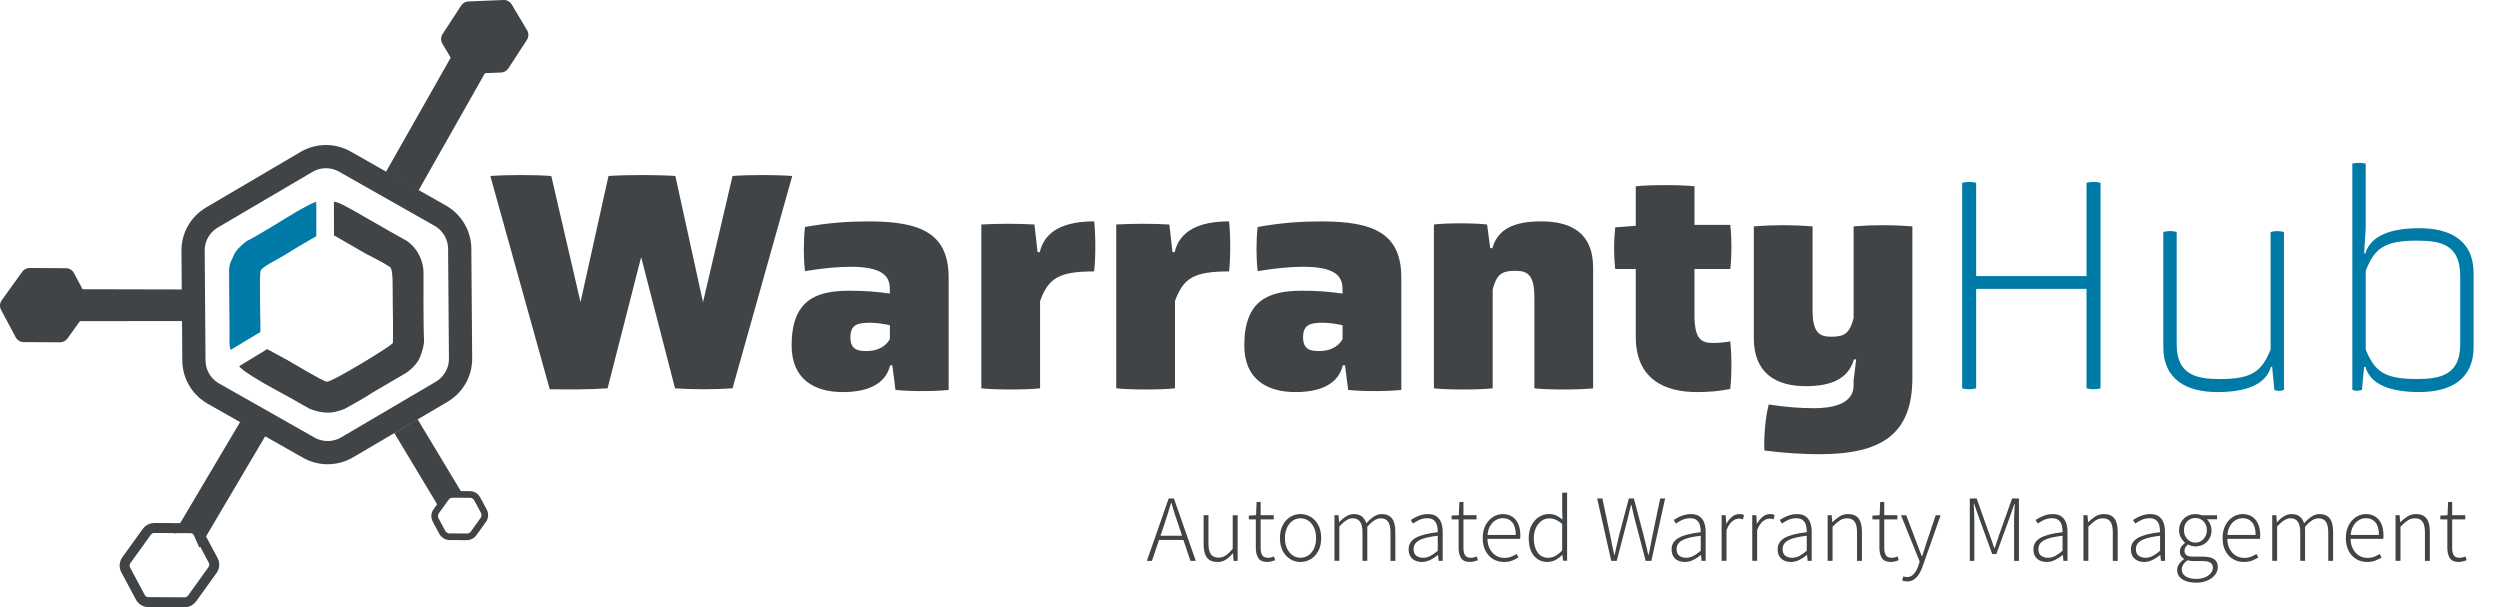
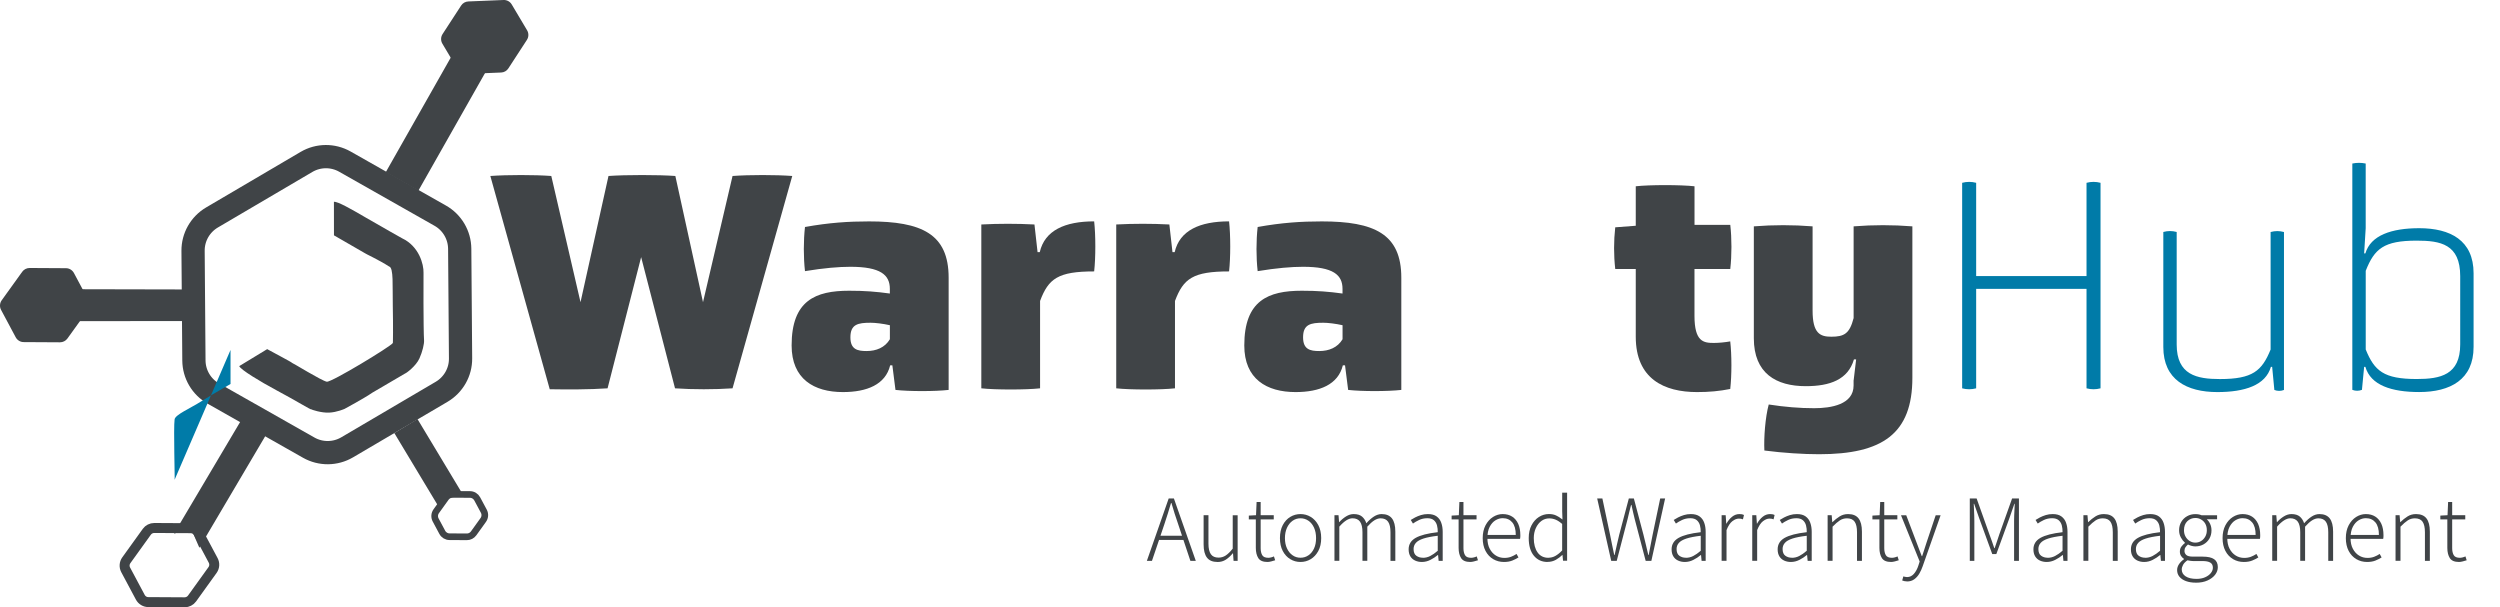
<svg xmlns="http://www.w3.org/2000/svg" id="Layer_2" viewBox="0 0 706.75 171.66">
  <defs>
    <style>.cls-1{fill:#007ba8;}.cls-2{fill:#404447;}.cls-3{stroke-width:2.82px;}.cls-3,.cls-4,.cls-5{fill:none;stroke:#404447;stroke-miterlimit:10;}.cls-4{stroke-width:1.88px;}.cls-5{stroke-width:6.57px;}</style>
  </defs>
  <g id="Layer_1-2">
    <path class="cls-2" d="M181.25,72.69l-9.49,37.09c-5.01.35-11.34.35-16.35.26l-16.79-60.29c4.83-.35,12.57-.35,17.23,0l8.26,35.68,7.91-35.68c4.83-.35,14.24-.35,18.9,0l7.82,35.68,8.35-35.68c4.83-.35,12.22-.35,16.88,0l-16.88,60.03c-5.01.35-11.25.35-16.26,0l-9.58-37.09Z" />
    <path class="cls-2" d="M252.27,103.28h-.62c-1.32,5.45-6.59,7.56-13.36,7.56-8.17,0-14.5-3.69-14.5-13.18,0-12.74,6.77-15.47,16.26-15.47,4.48,0,7.65.26,11.51.79v-1.32c0-3.96-2.64-6.24-11.16-6.24-3.25,0-7.47.35-12.83,1.23-.44-3.87-.44-8.61,0-12.48,6.86-1.23,12.3-1.58,18.11-1.58,14.85,0,22.5,3.52,22.5,15.91v31.73c-3.87.44-11.16.44-15.03,0l-.88-6.94ZM251.57,91.94c-1.93-.44-4.13-.7-5.45-.7-3.6,0-5.71.44-5.71,4.13,0,3.43,2.02,3.87,4.57,3.87,2.72,0,5.19-.97,6.59-3.34v-3.96Z" />
    <path class="cls-2" d="M277.41,63.46c5.01-.26,10.02-.26,15.03,0l.88,7.82h.62c1.41-6.15,7.12-8.7,15.38-8.7.44,3.87.44,10.28,0,14.15-10.2,0-12.92,2.02-15.29,8.35v24.7c-3.87.44-12.74.44-16.61,0v-46.32Z" />
    <path class="cls-2" d="M315.55,63.46c5.01-.26,10.02-.26,15.03,0l.88,7.82h.62c1.41-6.15,7.12-8.7,15.38-8.7.44,3.87.44,10.28,0,14.15-10.2,0-12.92,2.02-15.29,8.35v24.7c-3.87.44-12.74.44-16.61,0v-46.32Z" />
    <path class="cls-2" d="M380.24,103.28h-.62c-1.32,5.45-6.59,7.56-13.36,7.56-8.17,0-14.5-3.69-14.5-13.18,0-12.74,6.77-15.47,16.26-15.47,4.48,0,7.65.26,11.51.79v-1.32c0-3.96-2.64-6.24-11.16-6.24-3.25,0-7.47.35-12.83,1.23-.44-3.87-.44-8.61,0-12.48,6.86-1.23,12.3-1.58,18.11-1.58,14.85,0,22.5,3.52,22.5,15.91v31.73c-3.87.44-11.16.44-15.03,0l-.88-6.94ZM379.54,91.94c-1.93-.44-4.13-.7-5.45-.7-3.6,0-5.71.44-5.71,4.13,0,3.43,2.02,3.87,4.57,3.87,2.72,0,5.19-.97,6.59-3.34v-3.96Z" />
-     <path class="cls-2" d="M433.76,83.85c0-6.33-2.11-7.29-5.36-7.29-3.78,0-5.27.88-6.42,5.27v27.95c-3.87.44-12.74.44-16.61,0v-46.32c3.87-.44,11.16-.44,15.03,0l.88,6.68h.62c1.58-5.71,6.68-7.56,13.8-7.56,8.44,0,14.68,3.25,14.68,13.1v34.1c-3.87.44-12.74.44-16.61,0v-25.93Z" />
    <path class="cls-2" d="M479.03,76.03v13.27c0,7.29,2.55,7.65,5.45,7.65,1.41,0,3.25-.18,4.66-.44.44,3.87.44,9.58,0,13.45-3.08.62-5.98.88-9.4.88-9.23,0-17.31-3.69-17.31-15.64v-19.16h-5.8c-.44-3.87-.44-7.91,0-11.78l5.8-.44v-11.16c3.87-.44,12.74-.44,16.61,0v10.9h10.11c.44,3.87.44,8.61,0,12.48h-10.11Z" />
    <path class="cls-2" d="M524.03,107.5l.7-5.89h-.62c-1.67,5.71-6.77,7.56-13.62,7.56-8.35,0-14.68-3.6-14.68-13.54v-31.64c5.54-.44,11.07-.44,16.61,0v23.82c0,6.42,2.11,7.38,5.27,7.38,3.69,0,5.19-.88,6.33-5.27v-25.93c5.54-.44,11.07-.44,16.61,0v42.8c0,15.82-8.44,21.62-26.37,21.62-4.39,0-10.11-.35-15.47-1.05-.18-3.69.26-9.4,1.23-13.01,4.48.7,8.79,1.05,12.83,1.05,4.83,0,11.16-1.05,11.16-6.42v-1.49Z" />
    <path class="cls-1" d="M589.86,81.66h-31.2v28.12c-1.32.35-2.64.35-3.96,0v-58.1c1.32-.35,2.64-.35,3.96,0v26.37h31.2v-26.37c1.32-.35,2.64-.35,3.96,0v58.1c-1.32.35-2.64.35-3.96,0v-28.12Z" />
    <path class="cls-1" d="M642.33,103.72h-.35c-1.49,5.19-7.38,7.12-15.12,7.12-8.7,0-15.29-3.52-15.29-12.74v-32.52c1.32-.35,2.46-.35,3.78,0v31.82c0,8.61,5.71,9.76,12.22,9.76,9.23,0,11.87-2.29,14.33-8.35v-33.22c1.32-.35,2.46-.35,3.78,0v44.65c-.88.35-1.85.35-2.72,0l-.62-6.5Z" />
    <path class="cls-1" d="M699.28,98.09c0,9.23-6.59,12.74-15.38,12.74-7.82,0-13.71-1.93-15.21-7.12h-.35l-.62,6.5c-.88.35-1.85.35-2.72,0v-63.98c1.32-.26,2.46-.26,3.78,0v18.28l-.44,7.12h.35c1.49-5.1,7.38-7.12,15.21-7.12,8.79,0,15.38,3.43,15.38,12.74v20.83ZM695.5,78.05c0-9.05-5.62-10.02-12.3-10.02-9.32,0-11.95,2.29-14.41,8.53v22.24c2.46,6.06,5.1,8.35,14.41,8.35,6.68,0,12.3-1.14,12.3-9.76v-19.34Z" />
    <path class="cls-2" d="M324.22,158.55l6.17-17.64h1.47l6.19,17.64h-1.53l-3.43-10.3c-.36-1.04-.69-2.04-1.01-3.02-.31-.97-.62-1.99-.92-3.04h-.11c-.3,1.06-.61,2.07-.92,3.04-.31.97-.64,1.98-.98,3.02l-3.49,10.3h-1.45ZM327.11,152.63v-1.18h7.96v1.18h-7.96Z" />
    <path class="cls-2" d="M344.17,158.87c-1.34,0-2.33-.41-2.96-1.23-.63-.82-.95-2.06-.95-3.73v-8.26h1.37v8.07c0,1.32.23,2.31.68,2.95s1.17.97,2.16.97c.75,0,1.43-.2,2.04-.6.61-.4,1.27-1.05,1.98-1.94v-9.44h1.39v12.9h-1.15l-.16-2.15h-.05c-.63.75-1.28,1.35-1.97,1.8-.69.45-1.48.67-2.37.67Z" />
    <path class="cls-2" d="M358.32,158.87c-1.27,0-2.14-.37-2.6-1.1s-.7-1.69-.7-2.87v-8.07h-1.98v-1.07l2.04-.11.16-3.73h1.15v3.73h3.7v1.18h-3.7v8.15c0,.8.15,1.46.44,1.96.29.5.87.75,1.73.75.25,0,.52-.04.82-.12.29-.08.55-.17.76-.28l.35,1.1c-.38.12-.76.24-1.15.33-.39.1-.73.15-1.02.15Z" />
    <path class="cls-2" d="M367.65,158.87c-1.04,0-2-.26-2.88-.79s-1.6-1.3-2.13-2.31-.8-2.23-.8-3.66.27-2.65.8-3.67c.54-1.02,1.25-1.79,2.13-2.32.88-.53,1.84-.79,2.88-.79s2,.26,2.88.79c.89.53,1.6,1.3,2.15,2.32.54,1.02.82,2.24.82,3.67s-.27,2.65-.82,3.66c-.55,1.01-1.26,1.78-2.15,2.31-.88.53-1.85.79-2.88.79ZM367.65,157.67c.84,0,1.6-.23,2.27-.7.67-.46,1.19-1.11,1.57-1.94.38-.83.56-1.8.56-2.91s-.19-2.08-.56-2.92c-.38-.84-.9-1.5-1.57-1.97-.67-.47-1.43-.71-2.27-.71s-1.59.24-2.25.71c-.66.47-1.18,1.13-1.57,1.97-.38.84-.58,1.81-.58,2.92s.19,2.08.58,2.91c.38.83.91,1.48,1.57,1.94.66.47,1.41.7,2.25.7Z" />
    <path class="cls-2" d="M377.25,158.55v-12.9h1.15l.16,1.96h.05c.57-.64,1.21-1.18,1.92-1.62.71-.44,1.43-.66,2.16-.66,1.02,0,1.81.24,2.36.71.55.47.96,1.1,1.21,1.89.71-.8,1.43-1.44,2.14-1.9s1.45-.7,2.2-.7c1.3,0,2.27.41,2.91,1.23.63.82.95,2.06.95,3.73v8.26h-1.37v-8.07c0-1.34-.22-2.33-.67-2.98-.45-.64-1.15-.97-2.12-.97-.59,0-1.19.2-1.8.59-.61.39-1.26.98-1.96,1.77v9.65h-1.37v-8.07c0-1.34-.23-2.33-.68-2.98-.46-.64-1.17-.97-2.13-.97-1.11,0-2.35.79-3.73,2.36v9.65h-1.39Z" />
    <path class="cls-2" d="M401.95,158.87c-.68,0-1.3-.13-1.88-.39-.57-.26-1.02-.65-1.35-1.18-.33-.53-.5-1.19-.5-2,0-1.41.66-2.49,1.98-3.24,1.32-.75,3.4-1.29,6.25-1.61.02-.64-.05-1.27-.2-1.88-.15-.61-.45-1.1-.88-1.49-.44-.38-1.06-.58-1.86-.58-.86,0-1.64.17-2.33.5-.7.33-1.28.67-1.74,1.01l-.62-1.02c.32-.21.73-.45,1.23-.71.5-.26,1.05-.48,1.66-.67.61-.19,1.26-.28,1.96-.28,1.04,0,1.86.22,2.47.67s1.05,1.05,1.31,1.81c.27.76.4,1.61.4,2.56v8.18h-1.15l-.16-1.66h-.05c-.64.54-1.35,1-2.12,1.39s-1.57.59-2.41.59ZM402.24,157.69c.73,0,1.43-.17,2.09-.51.66-.34,1.37-.83,2.12-1.48v-4.24c-1.7.2-3.05.46-4.05.79-1,.33-1.72.74-2.14,1.23-.43.49-.64,1.07-.64,1.73,0,.89.26,1.53.78,1.9.52.38,1.13.56,1.85.56Z" />
    <path class="cls-2" d="M415.65,158.87c-1.27,0-2.14-.37-2.6-1.1s-.7-1.69-.7-2.87v-8.07h-1.98v-1.07l2.04-.11.16-3.73h1.15v3.73h3.7v1.18h-3.7v8.15c0,.8.15,1.46.44,1.96.29.5.87.75,1.73.75.25,0,.52-.04.82-.12.29-.08.55-.17.76-.28l.35,1.1c-.38.12-.76.24-1.15.33-.39.1-.73.15-1.02.15Z" />
    <path class="cls-2" d="M425.16,158.87c-1.11,0-2.12-.27-3.03-.8-.91-.54-1.64-1.31-2.17-2.32s-.8-2.22-.8-3.63.27-2.6.8-3.62c.54-1.02,1.24-1.8,2.1-2.35.87-.54,1.78-.82,2.75-.82,1.04,0,1.93.24,2.67.71.74.47,1.31,1.16,1.72,2.05.4.89.6,1.97.6,3.22,0,.16,0,.33-.01.51,0,.18-.03.35-.07.51h-9.52v-1.1h8.31c0-1.57-.33-2.76-.99-3.55s-1.56-1.19-2.71-1.19c-.7,0-1.38.2-2.04.6-.66.4-1.21,1.02-1.64,1.85-.43.83-.64,1.89-.64,3.18,0,1.2.22,2.21.66,3.03.44.82,1.01,1.46,1.73,1.9.71.45,1.52.67,2.41.67.7,0,1.32-.11,1.88-.32s1.07-.48,1.56-.8l.54.99c-.52.32-1.1.62-1.74.88s-1.43.4-2.36.4Z" />
    <path class="cls-2" d="M437.5,158.87c-1.61,0-2.9-.59-3.87-1.76-.97-1.17-1.46-2.84-1.46-5,0-1.39.26-2.6.79-3.61.53-1.01,1.22-1.79,2.09-2.35.87-.55,1.81-.83,2.83-.83.77,0,1.44.13,2.02.4s1.18.65,1.81,1.15l-.08-2.33v-5.26h1.39v19.25h-1.15l-.16-1.64h-.05c-.52.52-1.13.97-1.82,1.37-.7.39-1.47.59-2.33.59ZM437.74,157.67c.7,0,1.36-.17,1.98-.52.62-.35,1.26-.86,1.9-1.54v-7.48c-.64-.57-1.26-.98-1.84-1.22-.58-.24-1.18-.36-1.81-.36-.82,0-1.56.24-2.21.72-.65.48-1.18,1.15-1.57,2-.39.85-.59,1.8-.59,2.86,0,1.68.36,3.03,1.07,4.04.71,1.01,1.73,1.52,3.06,1.52Z" />
    <path class="cls-2" d="M455.49,158.55l-3.97-17.64h1.47l2.17,10.24c.18.96.37,1.93.58,2.88.21.96.41,1.91.6,2.86h.11c.2-.95.41-1.9.64-2.87s.46-1.92.67-2.87l2.71-10.24h1.42l2.71,10.24c.23.95.46,1.9.7,2.87s.46,1.92.67,2.87h.11c.2-.95.38-1.9.56-2.87s.37-1.92.56-2.87l2.14-10.24h1.39l-3.89,17.64h-1.61l-3.11-11.85c-.16-.68-.32-1.34-.47-1.98-.15-.64-.3-1.3-.44-1.98h-.11c-.16.68-.33,1.34-.5,1.98s-.33,1.31-.47,1.98l-3.08,11.85h-1.58Z" />
    <path class="cls-2" d="M476.29,158.87c-.68,0-1.3-.13-1.88-.39-.57-.26-1.02-.65-1.35-1.18-.33-.53-.5-1.19-.5-2,0-1.41.66-2.49,1.98-3.24,1.32-.75,3.4-1.29,6.25-1.61.02-.64-.05-1.27-.2-1.88-.15-.61-.45-1.1-.88-1.49-.44-.38-1.06-.58-1.86-.58-.86,0-1.64.17-2.33.5-.7.33-1.28.67-1.74,1.01l-.62-1.02c.32-.21.73-.45,1.23-.71.5-.26,1.05-.48,1.66-.67.61-.19,1.26-.28,1.96-.28,1.04,0,1.86.22,2.47.67s1.05,1.05,1.31,1.81c.27.76.4,1.61.4,2.56v8.18h-1.15l-.16-1.66h-.05c-.64.54-1.35,1-2.12,1.39s-1.57.59-2.41.59ZM476.59,157.69c.73,0,1.43-.17,2.09-.51.66-.34,1.37-.83,2.12-1.48v-4.24c-1.7.2-3.05.46-4.05.79-1,.33-1.72.74-2.14,1.23-.43.49-.64,1.07-.64,1.73,0,.89.26,1.53.78,1.9.52.38,1.13.56,1.85.56Z" />
    <path class="cls-2" d="M486.7,158.55v-12.9h1.15l.16,2.39h.05c.45-.8.98-1.46,1.61-1.96.62-.5,1.31-.75,2.06-.75.23,0,.46.02.67.05.21.04.42.11.62.21l-.29,1.23c-.21-.09-.4-.15-.55-.17-.15-.03-.36-.04-.63-.04-.57,0-1.17.24-1.8.72-.63.48-1.18,1.32-1.66,2.52v8.69h-1.39Z" />
    <path class="cls-2" d="M495.36,158.55v-12.9h1.15l.16,2.39h.05c.45-.8.98-1.46,1.61-1.96.62-.5,1.31-.75,2.06-.75.23,0,.46.02.67.05.21.04.42.11.62.21l-.29,1.23c-.21-.09-.4-.15-.55-.17-.15-.03-.36-.04-.63-.04-.57,0-1.17.24-1.8.72-.63.48-1.18,1.32-1.66,2.52v8.69h-1.39Z" />
    <path class="cls-2" d="M506.27,158.87c-.68,0-1.3-.13-1.88-.39-.57-.26-1.02-.65-1.35-1.18-.33-.53-.5-1.19-.5-2,0-1.41.66-2.49,1.98-3.24,1.32-.75,3.4-1.29,6.25-1.61.02-.64-.05-1.27-.2-1.88-.15-.61-.45-1.1-.88-1.49-.44-.38-1.06-.58-1.86-.58-.86,0-1.64.17-2.33.5-.7.33-1.28.67-1.74,1.01l-.62-1.02c.32-.21.73-.45,1.23-.71.5-.26,1.05-.48,1.66-.67.61-.19,1.26-.28,1.96-.28,1.04,0,1.86.22,2.47.67s1.05,1.05,1.31,1.81c.27.76.4,1.61.4,2.56v8.18h-1.15l-.16-1.66h-.05c-.64.54-1.35,1-2.12,1.39s-1.57.59-2.41.59ZM506.56,157.69c.73,0,1.43-.17,2.09-.51.66-.34,1.37-.83,2.12-1.48v-4.24c-1.7.2-3.05.46-4.05.79-1,.33-1.72.74-2.14,1.23-.43.49-.64,1.07-.64,1.73,0,.89.26,1.53.78,1.9.52.38,1.13.56,1.85.56Z" />
    <path class="cls-2" d="M516.67,158.55v-12.9h1.15l.16,1.96h.05c.66-.64,1.34-1.18,2.04-1.62.7-.44,1.49-.66,2.39-.66,1.34,0,2.33.41,2.96,1.23.63.82.95,2.06.95,3.73v8.26h-1.39v-8.07c0-1.34-.22-2.33-.66-2.98-.44-.64-1.17-.97-2.18-.97-.75,0-1.43.2-2.02.59-.6.39-1.28.98-2.05,1.77v9.65h-1.39Z" />
    <path class="cls-2" d="M534.61,158.87c-1.27,0-2.14-.37-2.6-1.1s-.7-1.69-.7-2.87v-8.07h-1.98v-1.07l2.04-.11.16-3.73h1.15v3.73h3.7v1.18h-3.7v8.15c0,.8.15,1.46.44,1.96.29.5.87.75,1.73.75.25,0,.52-.04.82-.12.29-.08.55-.17.76-.28l.35,1.1c-.38.12-.76.24-1.15.33-.39.1-.73.15-1.02.15Z" />
    <path class="cls-2" d="M539.11,164.37c-.25,0-.49-.03-.72-.08s-.45-.12-.64-.19l.32-1.15c.14.04.31.08.5.12s.37.07.55.07c.77,0,1.42-.31,1.96-.94.54-.63.96-1.41,1.26-2.36l.35-1.1-5.28-13.08h1.48l3,7.91c.21.55.44,1.15.68,1.8.24.64.48,1.26.71,1.85h.11c.2-.59.4-1.21.6-1.85.21-.64.4-1.24.58-1.8l2.65-7.91h1.39l-5.07,14.42c-.25.73-.57,1.43-.95,2.08-.38.65-.86,1.18-1.43,1.6-.57.41-1.25.62-2.04.62Z" />
    <path class="cls-2" d="M556.86,158.55v-17.64h1.93l3.62,10.16c.23.64.46,1.29.7,1.93.23.64.46,1.3.67,1.96h.11c.23-.66.46-1.31.67-1.96.21-.64.43-1.29.64-1.93l3.62-10.16h1.93v17.64h-1.37v-11.26c0-.48,0-1,.03-1.56.02-.55.04-1.12.08-1.69.04-.57.06-1.11.08-1.61h-.11l-1.37,3.97-3.73,10.24h-1.15l-3.73-10.24-1.39-3.97h-.11c.02.5.04,1.04.07,1.61.03.57.05,1.14.07,1.69s.03,1.07.03,1.56v11.26h-1.29Z" />
    <path class="cls-2" d="M578.58,158.87c-.68,0-1.3-.13-1.88-.39-.57-.26-1.02-.65-1.35-1.18-.33-.53-.5-1.19-.5-2,0-1.41.66-2.49,1.98-3.24,1.32-.75,3.4-1.29,6.25-1.61.02-.64-.05-1.27-.2-1.88-.15-.61-.45-1.1-.88-1.49-.44-.38-1.06-.58-1.86-.58-.86,0-1.64.17-2.33.5-.7.33-1.28.67-1.74,1.01l-.62-1.02c.32-.21.73-.45,1.23-.71.5-.26,1.05-.48,1.66-.67.61-.19,1.26-.28,1.96-.28,1.04,0,1.86.22,2.47.67s1.05,1.05,1.31,1.81c.27.76.4,1.61.4,2.56v8.18h-1.15l-.16-1.66h-.05c-.64.54-1.35,1-2.12,1.39s-1.57.59-2.41.59ZM578.87,157.69c.73,0,1.43-.17,2.09-.51.66-.34,1.37-.83,2.12-1.48v-4.24c-1.7.2-3.05.46-4.05.79-1,.33-1.72.74-2.14,1.23-.43.49-.64,1.07-.64,1.73,0,.89.26,1.53.78,1.9.52.38,1.13.56,1.85.56Z" />
    <path class="cls-2" d="M588.98,158.55v-12.9h1.15l.16,1.96h.05c.66-.64,1.34-1.18,2.04-1.62.7-.44,1.49-.66,2.39-.66,1.34,0,2.33.41,2.96,1.23.63.82.95,2.06.95,3.73v8.26h-1.39v-8.07c0-1.34-.22-2.33-.66-2.98-.44-.64-1.17-.97-2.18-.97-.75,0-1.43.2-2.02.59-.6.39-1.28.98-2.05,1.77v9.65h-1.39Z" />
    <path class="cls-2" d="M606.14,158.87c-.68,0-1.3-.13-1.88-.39-.57-.26-1.02-.65-1.35-1.18-.33-.53-.5-1.19-.5-2,0-1.41.66-2.49,1.98-3.24,1.32-.75,3.4-1.29,6.25-1.61.02-.64-.05-1.27-.2-1.88-.15-.61-.45-1.1-.88-1.49-.44-.38-1.06-.58-1.86-.58-.86,0-1.64.17-2.33.5-.7.33-1.28.67-1.74,1.01l-.62-1.02c.32-.21.73-.45,1.23-.71.5-.26,1.05-.48,1.66-.67.61-.19,1.26-.28,1.96-.28,1.04,0,1.86.22,2.47.67s1.05,1.05,1.31,1.81c.27.76.4,1.61.4,2.56v8.18h-1.15l-.16-1.66h-.05c-.64.54-1.35,1-2.12,1.39s-1.57.59-2.41.59ZM606.44,157.69c.73,0,1.43-.17,2.09-.51.66-.34,1.37-.83,2.12-1.48v-4.24c-1.7.2-3.05.46-4.05.79-1,.33-1.72.74-2.14,1.23-.43.49-.64,1.07-.64,1.73,0,.89.26,1.53.78,1.9.52.38,1.13.56,1.85.56Z" />
    <path class="cls-2" d="M620.78,164.72c-1.07,0-2.01-.15-2.8-.44-.8-.29-1.41-.71-1.85-1.23-.44-.53-.66-1.16-.66-1.89,0-.57.17-1.12.52-1.65s.82-1,1.41-1.41v-.11c-.32-.21-.59-.49-.82-.83s-.33-.76-.33-1.26c0-.57.17-1.06.5-1.47.33-.41.64-.71.92-.91v-.11c-.41-.36-.79-.84-1.13-1.45-.34-.61-.51-1.3-.51-2.06,0-.89.21-1.68.62-2.37.41-.69.96-1.22,1.66-1.61s1.47-.58,2.31-.58c.38,0,.71.03,1.01.09.29.06.54.14.74.23h4.4v1.13h-2.92c.39.34.71.78.96,1.33.25.55.38,1.15.38,1.81,0,.88-.2,1.66-.6,2.35-.4.69-.95,1.22-1.64,1.61-.69.38-1.46.58-2.32.58-.34,0-.7-.05-1.07-.15s-.71-.23-1.02-.39c-.25.21-.48.47-.68.75-.21.29-.31.64-.31,1.07s.17.83.51,1.14c.34.31.97.47,1.9.47h2.73c1.47,0,2.55.24,3.24.72.7.48,1.05,1.23,1.05,2.25,0,.77-.25,1.48-.76,2.15-.51.66-1.22,1.2-2.15,1.62-.92.42-2.02.63-3.28.63ZM620.94,163.65c.95,0,1.76-.15,2.45-.46.69-.3,1.22-.7,1.61-1.18.38-.48.58-.98.58-1.5,0-.7-.25-1.19-.74-1.47-.49-.29-1.21-.43-2.16-.43h-2.68c-.14,0-.36-.02-.66-.05s-.61-.09-.95-.16c-.57.39-.98.82-1.23,1.27-.25.46-.38.9-.38,1.33,0,.8.37,1.45,1.1,1.93.73.48,1.75.72,3.06.72ZM620.62,153.4c.59,0,1.13-.15,1.61-.44.48-.29.88-.71,1.18-1.23.3-.53.46-1.14.46-1.84s-.15-1.33-.44-1.84c-.29-.51-.69-.91-1.18-1.19-.49-.29-1.03-.43-1.62-.43-.88,0-1.63.3-2.27.91-.63.61-.95,1.46-.95,2.55,0,.7.15,1.31.46,1.84.3.53.7.94,1.18,1.23.48.29,1.01.44,1.58.44Z" />
    <path class="cls-2" d="M634.32,158.87c-1.11,0-2.12-.27-3.03-.8-.91-.54-1.64-1.31-2.17-2.32s-.8-2.22-.8-3.63.27-2.6.8-3.62c.54-1.02,1.24-1.8,2.1-2.35.87-.54,1.78-.82,2.75-.82,1.04,0,1.93.24,2.67.71.74.47,1.31,1.16,1.72,2.05.4.89.6,1.97.6,3.22,0,.16,0,.33-.01.51,0,.18-.03.35-.07.51h-9.52v-1.1h8.31c0-1.57-.33-2.76-.99-3.55s-1.56-1.19-2.71-1.19c-.7,0-1.38.2-2.04.6-.66.4-1.21,1.02-1.64,1.85-.43.83-.64,1.89-.64,3.18,0,1.2.22,2.21.66,3.03.44.82,1.01,1.46,1.73,1.9.71.45,1.52.67,2.41.67.7,0,1.32-.11,1.88-.32s1.07-.48,1.56-.8l.54.99c-.52.32-1.1.62-1.74.88s-1.43.4-2.36.4Z" />
    <path class="cls-2" d="M642.36,158.55v-12.9h1.15l.16,1.96h.05c.57-.64,1.21-1.18,1.92-1.62.71-.44,1.43-.66,2.16-.66,1.02,0,1.81.24,2.36.71.55.47.96,1.1,1.21,1.89.71-.8,1.43-1.44,2.14-1.9s1.45-.7,2.2-.7c1.3,0,2.27.41,2.91,1.23.63.82.95,2.06.95,3.73v8.26h-1.37v-8.07c0-1.34-.22-2.33-.67-2.98-.45-.64-1.15-.97-2.12-.97-.59,0-1.19.2-1.8.59-.61.39-1.26.98-1.96,1.77v9.65h-1.37v-8.07c0-1.34-.23-2.33-.68-2.98-.46-.64-1.17-.97-2.13-.97-1.11,0-2.35.79-3.73,2.36v9.65h-1.39Z" />
    <path class="cls-2" d="M669.17,158.87c-1.11,0-2.12-.27-3.03-.8-.91-.54-1.64-1.31-2.17-2.32s-.8-2.22-.8-3.63.27-2.6.8-3.62c.54-1.02,1.24-1.8,2.1-2.35.87-.54,1.78-.82,2.75-.82,1.04,0,1.93.24,2.67.71.74.47,1.31,1.16,1.72,2.05.4.89.6,1.97.6,3.22,0,.16,0,.33-.01.51,0,.18-.03.35-.07.51h-9.52v-1.1h8.31c0-1.57-.33-2.76-.99-3.55s-1.56-1.19-2.71-1.19c-.7,0-1.38.2-2.04.6-.66.4-1.21,1.02-1.64,1.85-.43.83-.64,1.89-.64,3.18,0,1.2.22,2.21.66,3.03.44.82,1.01,1.46,1.73,1.9.71.45,1.52.67,2.41.67.7,0,1.32-.11,1.88-.32s1.07-.48,1.56-.8l.54.99c-.52.32-1.1.62-1.74.88s-1.43.4-2.36.4Z" />
    <path class="cls-2" d="M677.22,158.55v-12.9h1.15l.16,1.96h.05c.66-.64,1.34-1.18,2.04-1.62.7-.44,1.49-.66,2.39-.66,1.34,0,2.33.41,2.96,1.23.63.82.95,2.06.95,3.73v8.26h-1.39v-8.07c0-1.34-.22-2.33-.66-2.98-.44-.64-1.17-.97-2.18-.97-.75,0-1.43.2-2.02.59-.6.39-1.28.98-2.05,1.77v9.65h-1.39Z" />
    <path class="cls-2" d="M695.16,158.87c-1.27,0-2.14-.37-2.6-1.1s-.7-1.69-.7-2.87v-8.07h-1.98v-1.07l2.04-.11.16-3.73h1.15v3.73h3.7v1.18h-3.7v8.15c0,.8.15,1.46.44,1.96.29.5.87.75,1.73.75.25,0,.52-.04.82-.12.29-.08.55-.17.76-.28l.35,1.1c-.38.12-.76.24-1.15.33-.39.1-.73.15-1.02.15Z" />
    <path class="cls-5" d="M98.14,126.46l26.71-15.7c3.34-1.97,5.39-5.57,5.35-9.44l-.24-30.99c-.03-3.88-2.13-7.45-5.5-9.36l-26.96-15.28c-3.37-1.91-7.51-1.88-10.86.09l-26.71,15.7c-3.34,1.97-5.39,5.57-5.35,9.44l.24,30.99c.03,3.88,2.13,7.45,5.5,9.36l26.96,15.28c3.37,1.91,7.51,1.88,10.86-.09Z" />
    <polygon class="cls-2" points="124.39 143.9 111.47 122.42 118.03 118.48 130.95 139.96 126.65 140.84 124.39 143.9" />
    <path class="cls-3" d="M43.61,149.26l10.27.06c.94,0,1.8.53,2.25,1.36l4.14,7.75c.46.86.39,1.91-.18,2.71l-5.8,8.06c-.48.67-1.27,1.07-2.1,1.07l-10.27-.06c-.94,0-1.8-.53-2.25-1.36l-4.14-7.75c-.46-.86-.39-1.91.18-2.71l5.8-8.06c.48-.67,1.27-1.07,2.1-1.07Z" />
    <path class="cls-4" d="M127.96,139.76l4.9.03c.86,0,1.64.48,2.05,1.24l1.87,3.49c.42.79.36,1.74-.16,2.47l-2.73,3.8c-.44.61-1.15.98-1.91.97l-4.9-.03c-.86,0-1.64-.48-2.05-1.24l-1.87-3.49c-.42-.79-.36-1.74.16-2.47l2.73-3.8c.44-.61,1.15-.98,1.91-.97Z" />
    <polygon class="cls-2" points="49.18 150.85 69.08 117.28 76.09 121.43 56.36 154.85 54.13 149.72 49.18 150.85" />
    <polygon class="cls-2" points="21.17 81.76 52.43 81.83 52.5 90.76 21.36 90.79 22.58 86.27 21.17 81.76" />
    <polygon class="cls-2" points="138.07 18.97 118.28 53.89 109.06 48.67 128.86 13.75 132.57 17.57 138.07 18.97" />
    <path class="cls-2" d="M8.38,75.76l10.27.06c.94,0,1.8.53,2.25,1.36l4.14,7.75c.46.86.39,1.91-.18,2.71l-5.8,8.06c-.48.67-1.27,1.07-2.1,1.07l-10.27-.06c-.94,0-1.8-.53-2.25-1.36l-4.14-7.75c-.46-.86-.39-1.91.18-2.71l5.8-8.06c.48-.67,1.27-1.07,2.1-1.07Z" />
    <path class="cls-2" d="M132.4.41L142.35,0c.94-.04,1.83.44,2.31,1.25l4.35,7.31c.5.84.48,1.89-.05,2.71l-5.25,8.07c-.45.7-1.22,1.13-2.04,1.16l-9.95.41c-.94.04-1.83-.44-2.31-1.25l-4.35-7.31c-.5-.84-.48-1.89.05-2.71l5.25-8.07c.45-.7,1.22-1.13,2.04-1.16Z" />
-     <path class="cls-1" d="M65.17,98.93c-.29-.77-.34-2.26-.29-4.28.05-2.25-.16-15.11-.11-18.44.03-1.83,1.07-3.3,1.31-4.04.52-1.56,3.39-3.99,4.11-4.25.52-.19,5.65-3.15,10.22-6.01,4.5-2.82,8.96-5.17,9.01-4.76v4.68s0,4.92,0,4.92c.6-.24-3.83,2.11-8.19,4.88-3.2,2.03-7.43,3.81-7.62,5.14-.34,2.42.11,17.17,0,17.08" />
+     <path class="cls-1" d="M65.17,98.93v4.68s0,4.92,0,4.92c.6-.24-3.83,2.11-8.19,4.88-3.2,2.03-7.43,3.81-7.62,5.14-.34,2.42.11,17.17,0,17.08" />
    <path class="cls-2" d="M94.4,57.05c1.08-.12,4.84,2.03,8.99,4.45,4.24,2.47,10.28,5.86,10.28,5.86,4.77,2.24,6.14,7.33,6.06,9.78-.02.58-.06,15.92.15,19.06.07.99-.44,3.2-1.3,5.11-.99,2.2-3.74,4.21-4.05,4.27l-9.29,5.44c-2.28,1.58-7.83,4.57-7.83,4.57,0,0-2.14.96-4.37,1.06s-4.96-.83-5.09-.95c.05.26-4.14-2.35-9.85-5.4-4.65-2.49-10.09-5.8-10.47-6.8l7.9-4.8c.68.41,7.23,3.83,7.02,3.88.09-.07,8.38,5.07,9.83,5.33,1.29.23,18.17-10.02,18.67-10.94.04.27.11-4.68-.01-10.51-.12-5.6.28-10.82-1.04-11.12-2.79-1.82-6.92-3.71-6.82-3.75l-8.77-5.06" />
  </g>
</svg>